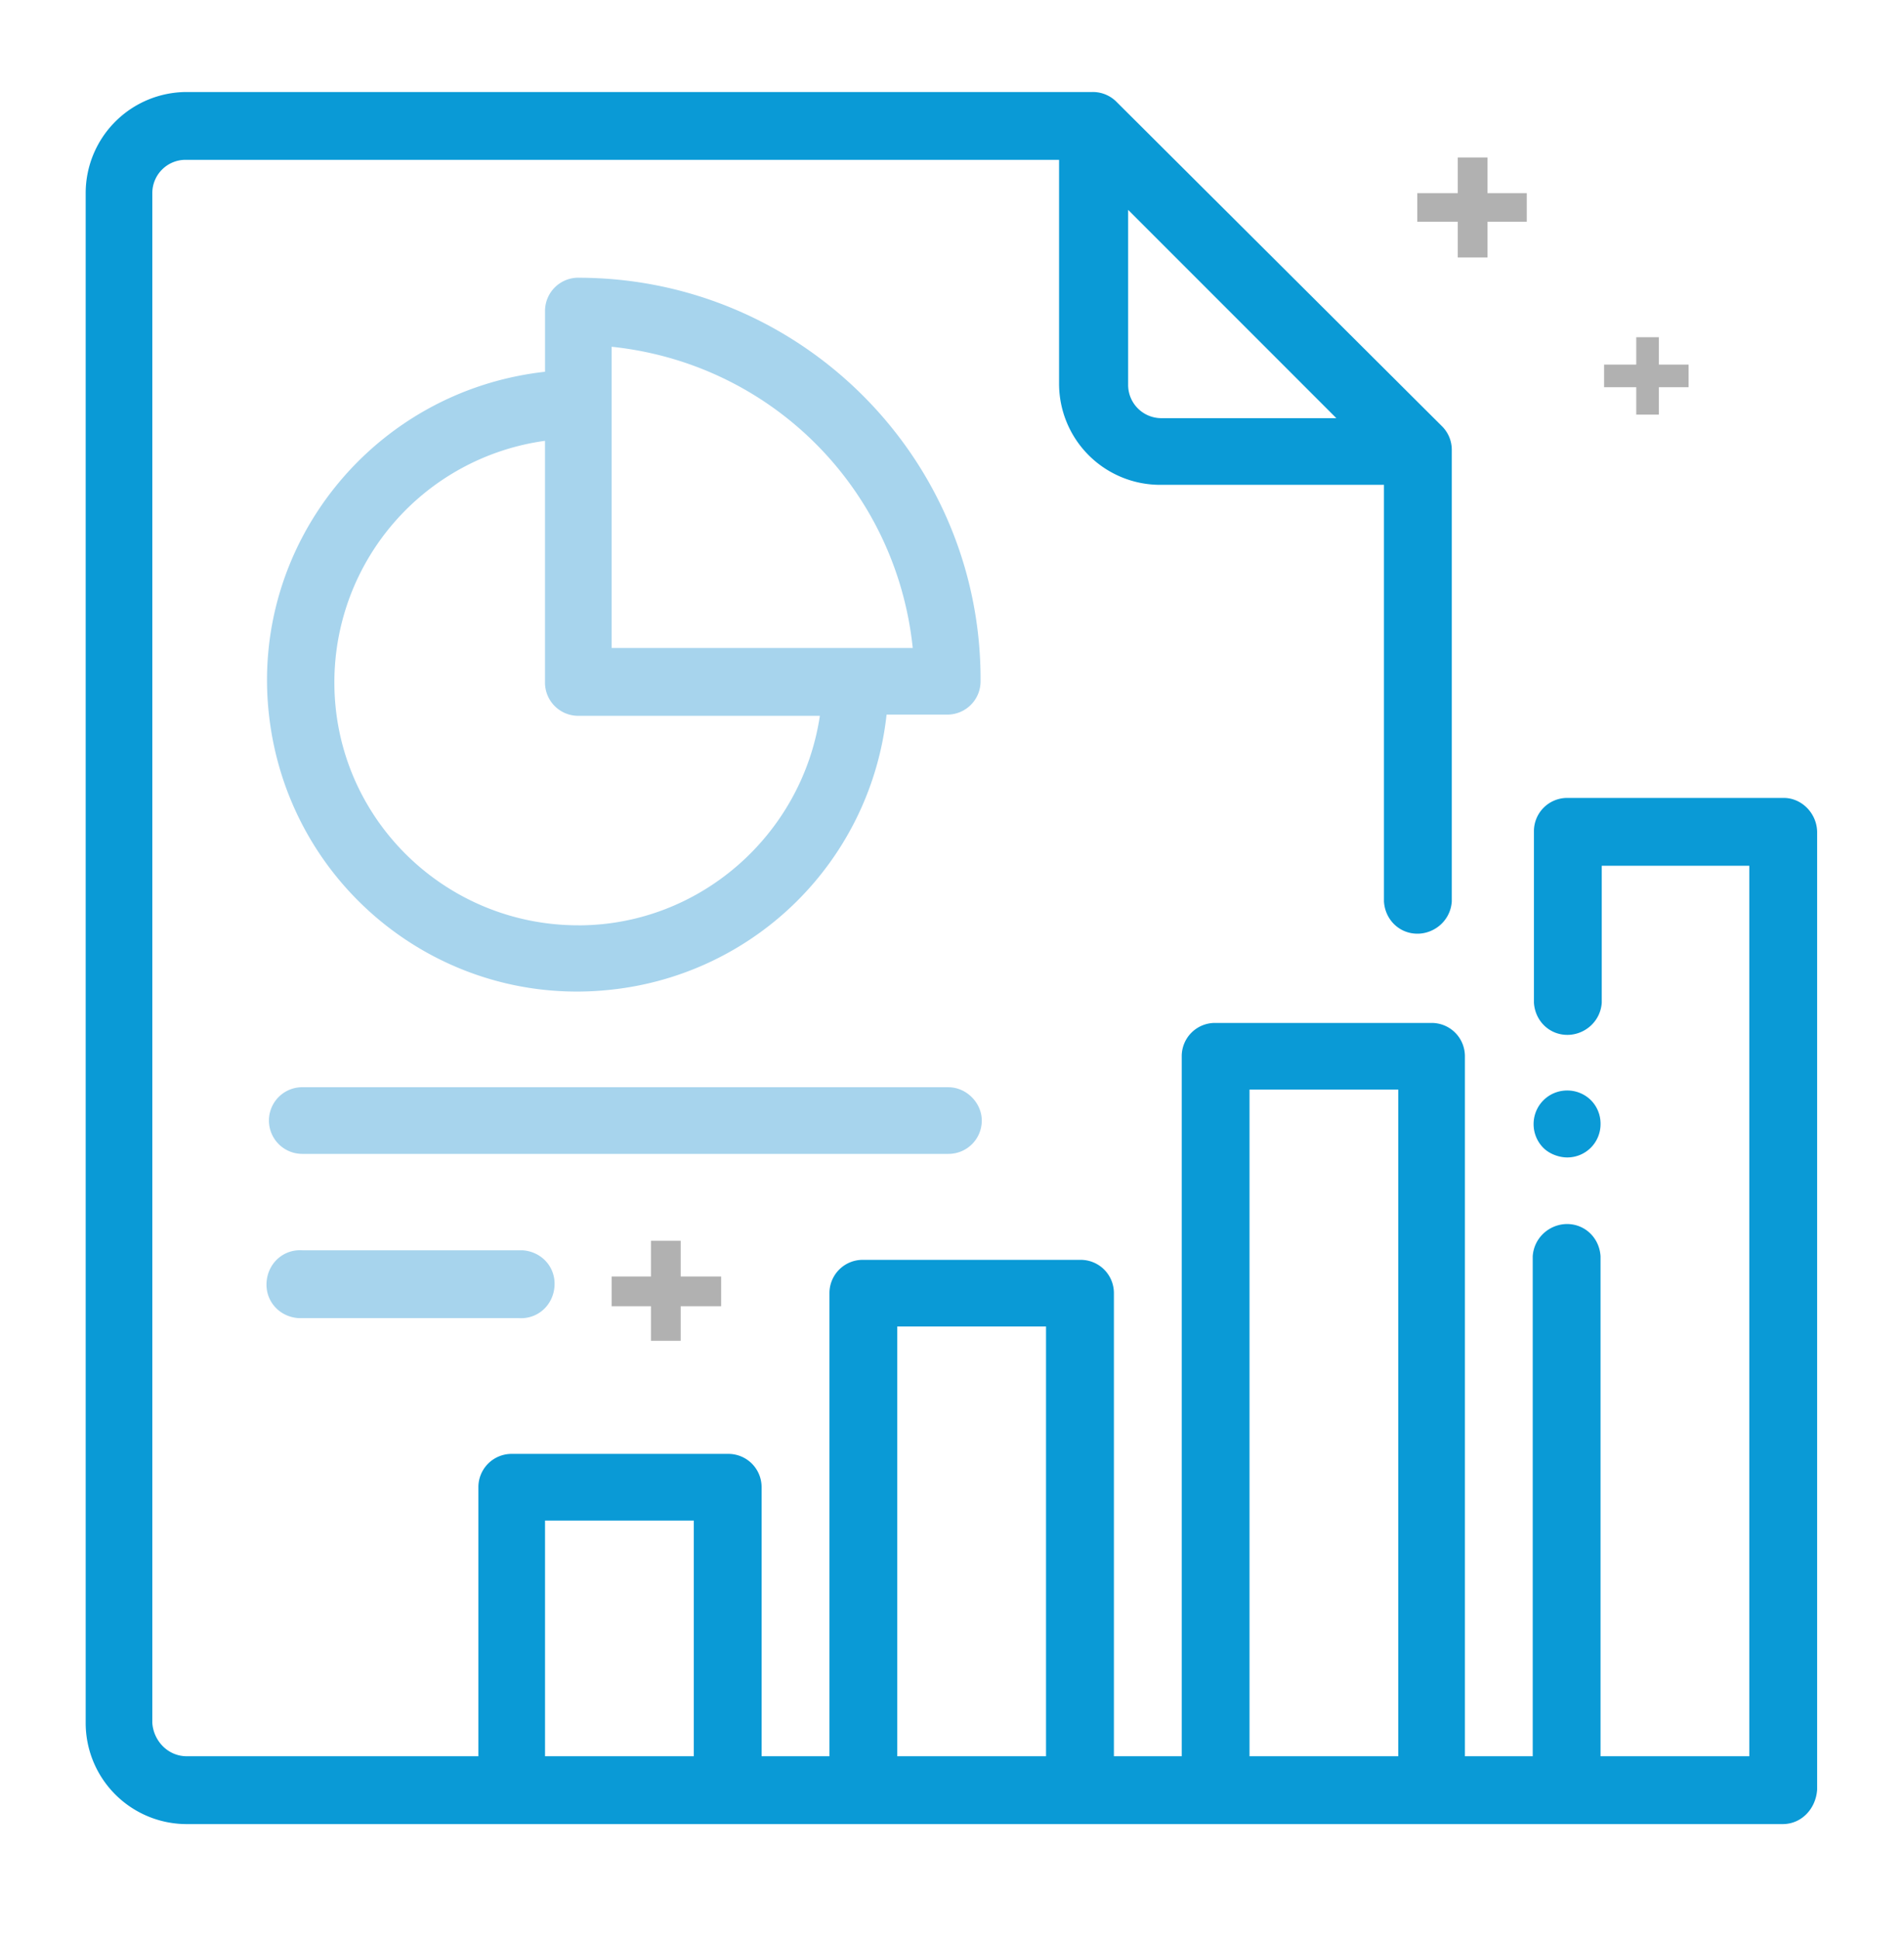
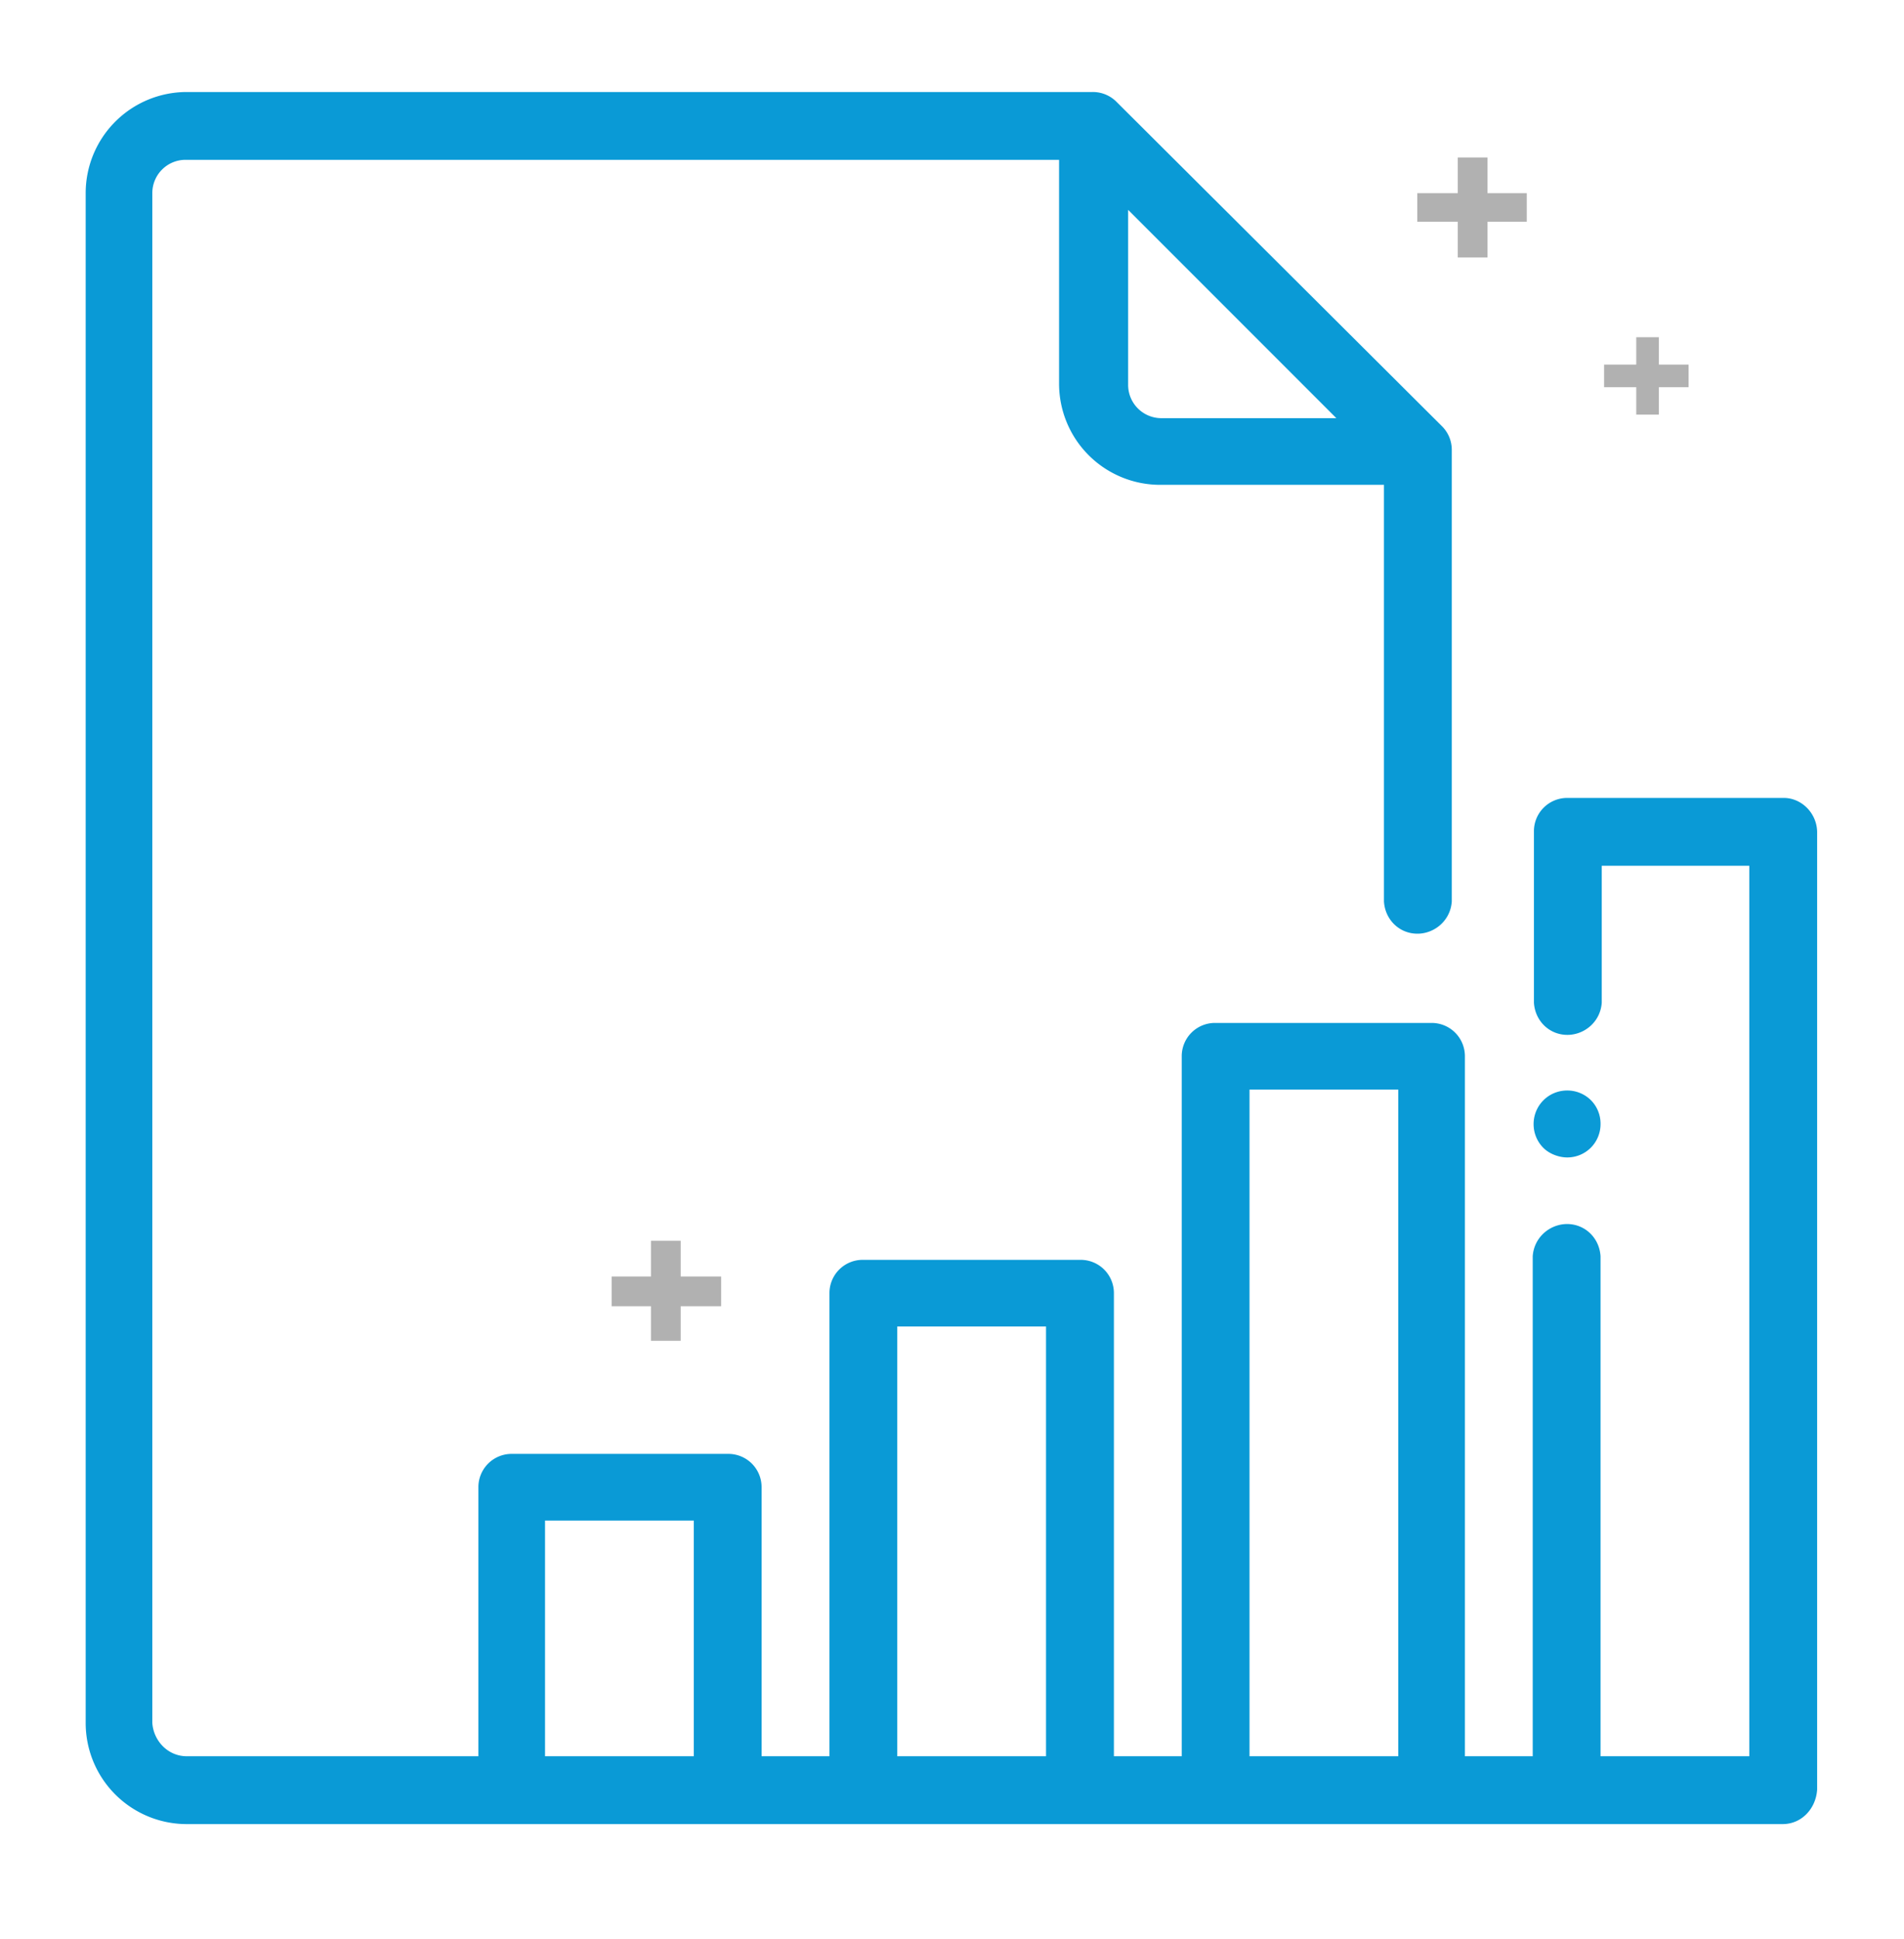
<svg xmlns="http://www.w3.org/2000/svg" width="55" height="56" fill="none">
  <g clip-path="url(#A)">
    <g fill="#b1b1b1">
      <path d="M42.866 4.65h-.687v2.716h.688V4.65z" />
      <path d="M42.969 7.434h-.859V4.547h.859v2.887zm-.688-.172h.481V4.719h-.481v2.544z" />
      <path d="M44 5.647h-2.956v.688H44v-.687z" />
      <path d="M44.103 6.403H40.94v-.825h3.163v.825zm-2.956-.172h2.784V5.75h-2.784v.481zm-21.553 29.7h-.688v2.716h.688v-2.716z" />
      <path d="M19.663 38.716h-.859v-2.888h.859v2.888zm-.687-.172h.481V36h-.481v2.544z" />
      <path d="M20.728 36.928h-2.956v.688h2.956v-.687z" />
      <path d="M20.831 37.719h-3.162v-.859h3.162v.859zm-2.991-.206h2.784v-.481H17.84v.481zM47.815 9.806H47.3v2.097h.516V9.806z" />
      <path d="M47.919 11.972h-.653V9.737h.653v2.234zm-.516-.138h.378V9.875h-.378v1.959z" />
      <path d="M48.744 10.597H46.44v.516h2.303v-.516z" />
      <path d="M48.778 11.181h-2.441v-.653h2.441v.653zm-2.269-.137h2.166v-.378h-2.166v.378z" />
    </g>
    <g fill="#0a9ad6">
      <path d="M51.528 23.041h-6.256a.96.96 0 0 0-.962.962v4.95c.034.55.481.963 1.031.928.481-.034.894-.412.928-.928V25h4.262v25.713h-4.297V36.275c-.034-.55-.481-.962-1.031-.928-.481.034-.894.413-.928.928v14.438h-1.959V30.5a.96.96 0 0 0-.962-.962h-6.256a.96.96 0 0 0-.962.962v20.213h-1.959V37.341a.96.96 0 0 0-.963-.962h-6.291a.96.96 0 0 0-.963.962v13.372H22v-7.769a.96.96 0 0 0-.962-.962h-6.256a.96.96 0 0 0-.963.962v7.769H5.397c-.55 0-.962-.447-.997-.962V5.578a.96.96 0 0 1 .962-.963h25.231v6.462A2.92 2.92 0 0 0 33.516 14h6.462v12.031c.034.55.481.963 1.031.928.481-.034.894-.412.928-.928V13.003a.96.96 0 0 0-.275-.687l-9.419-9.384a.96.96 0 0 0-.687-.275H5.397a2.92 2.92 0 0 0-2.922 2.922V49.75a2.92 2.92 0 0 0 2.922 2.922h46.097c.55 0 .962-.447.997-.997V24.038c0-.55-.447-.997-.962-.997zM32.553 6.025l6.05 6.05H33.55a.96.96 0 0 1-.962-.962V6.025h-.034zM20.041 50.713h-4.297v-6.806h4.297v6.806zm10.175 0h-4.297v-12.41h4.297v12.409zm10.175 0h-4.297v-19.25h4.297v19.25zm5.568-18.941c-.378-.378-.997-.378-1.375 0s-.378.997 0 1.375c.172.172.447.275.688.275a.96.96 0 0 0 .962-.962.96.96 0 0 0-.275-.688z" />
    </g>
    <g fill="#a7d4ed">
-       <path d="M16.706 8.019a.96.96 0 0 0-.962.963v1.753c-4.95.55-8.525 4.984-7.975 9.9.55 4.95 4.984 8.491 9.9 7.941a8.96 8.96 0 0 0 7.941-7.941h1.753a.96.96 0 0 0 .962-.962c.034-6.428-5.191-11.653-11.619-11.653zm0 18.7c-3.884 0-7.047-3.128-7.047-7.012a7.04 7.04 0 0 1 6.084-6.978v6.978a.96.96 0 0 0 .962.963h6.978c-.516 3.438-3.472 6.05-6.978 6.05zm.963-8.009v-8.697c4.606.481 8.216 4.091 8.697 8.697h-8.697zm9.728 12.684H8.731a.962.962 0 1 0 0 1.925h18.666a.96.96 0 0 0 .963-.962c0-.516-.447-.962-.963-.962zm-12.41 4.709H8.731c-.55-.034-.997.378-1.031.928s.378.997.928 1.031h.103 6.256c.55.034.997-.378 1.031-.928s-.378-.997-.928-1.031h-.103z" />
-     </g>
+       </g>
  </g>
  <defs>
    <clipPath id="A">
      <path fill="#fff" transform="translate(2.406 2.656)" d="M0 0h50.188v50.188H0z" />
    </clipPath>
  </defs>
</svg>